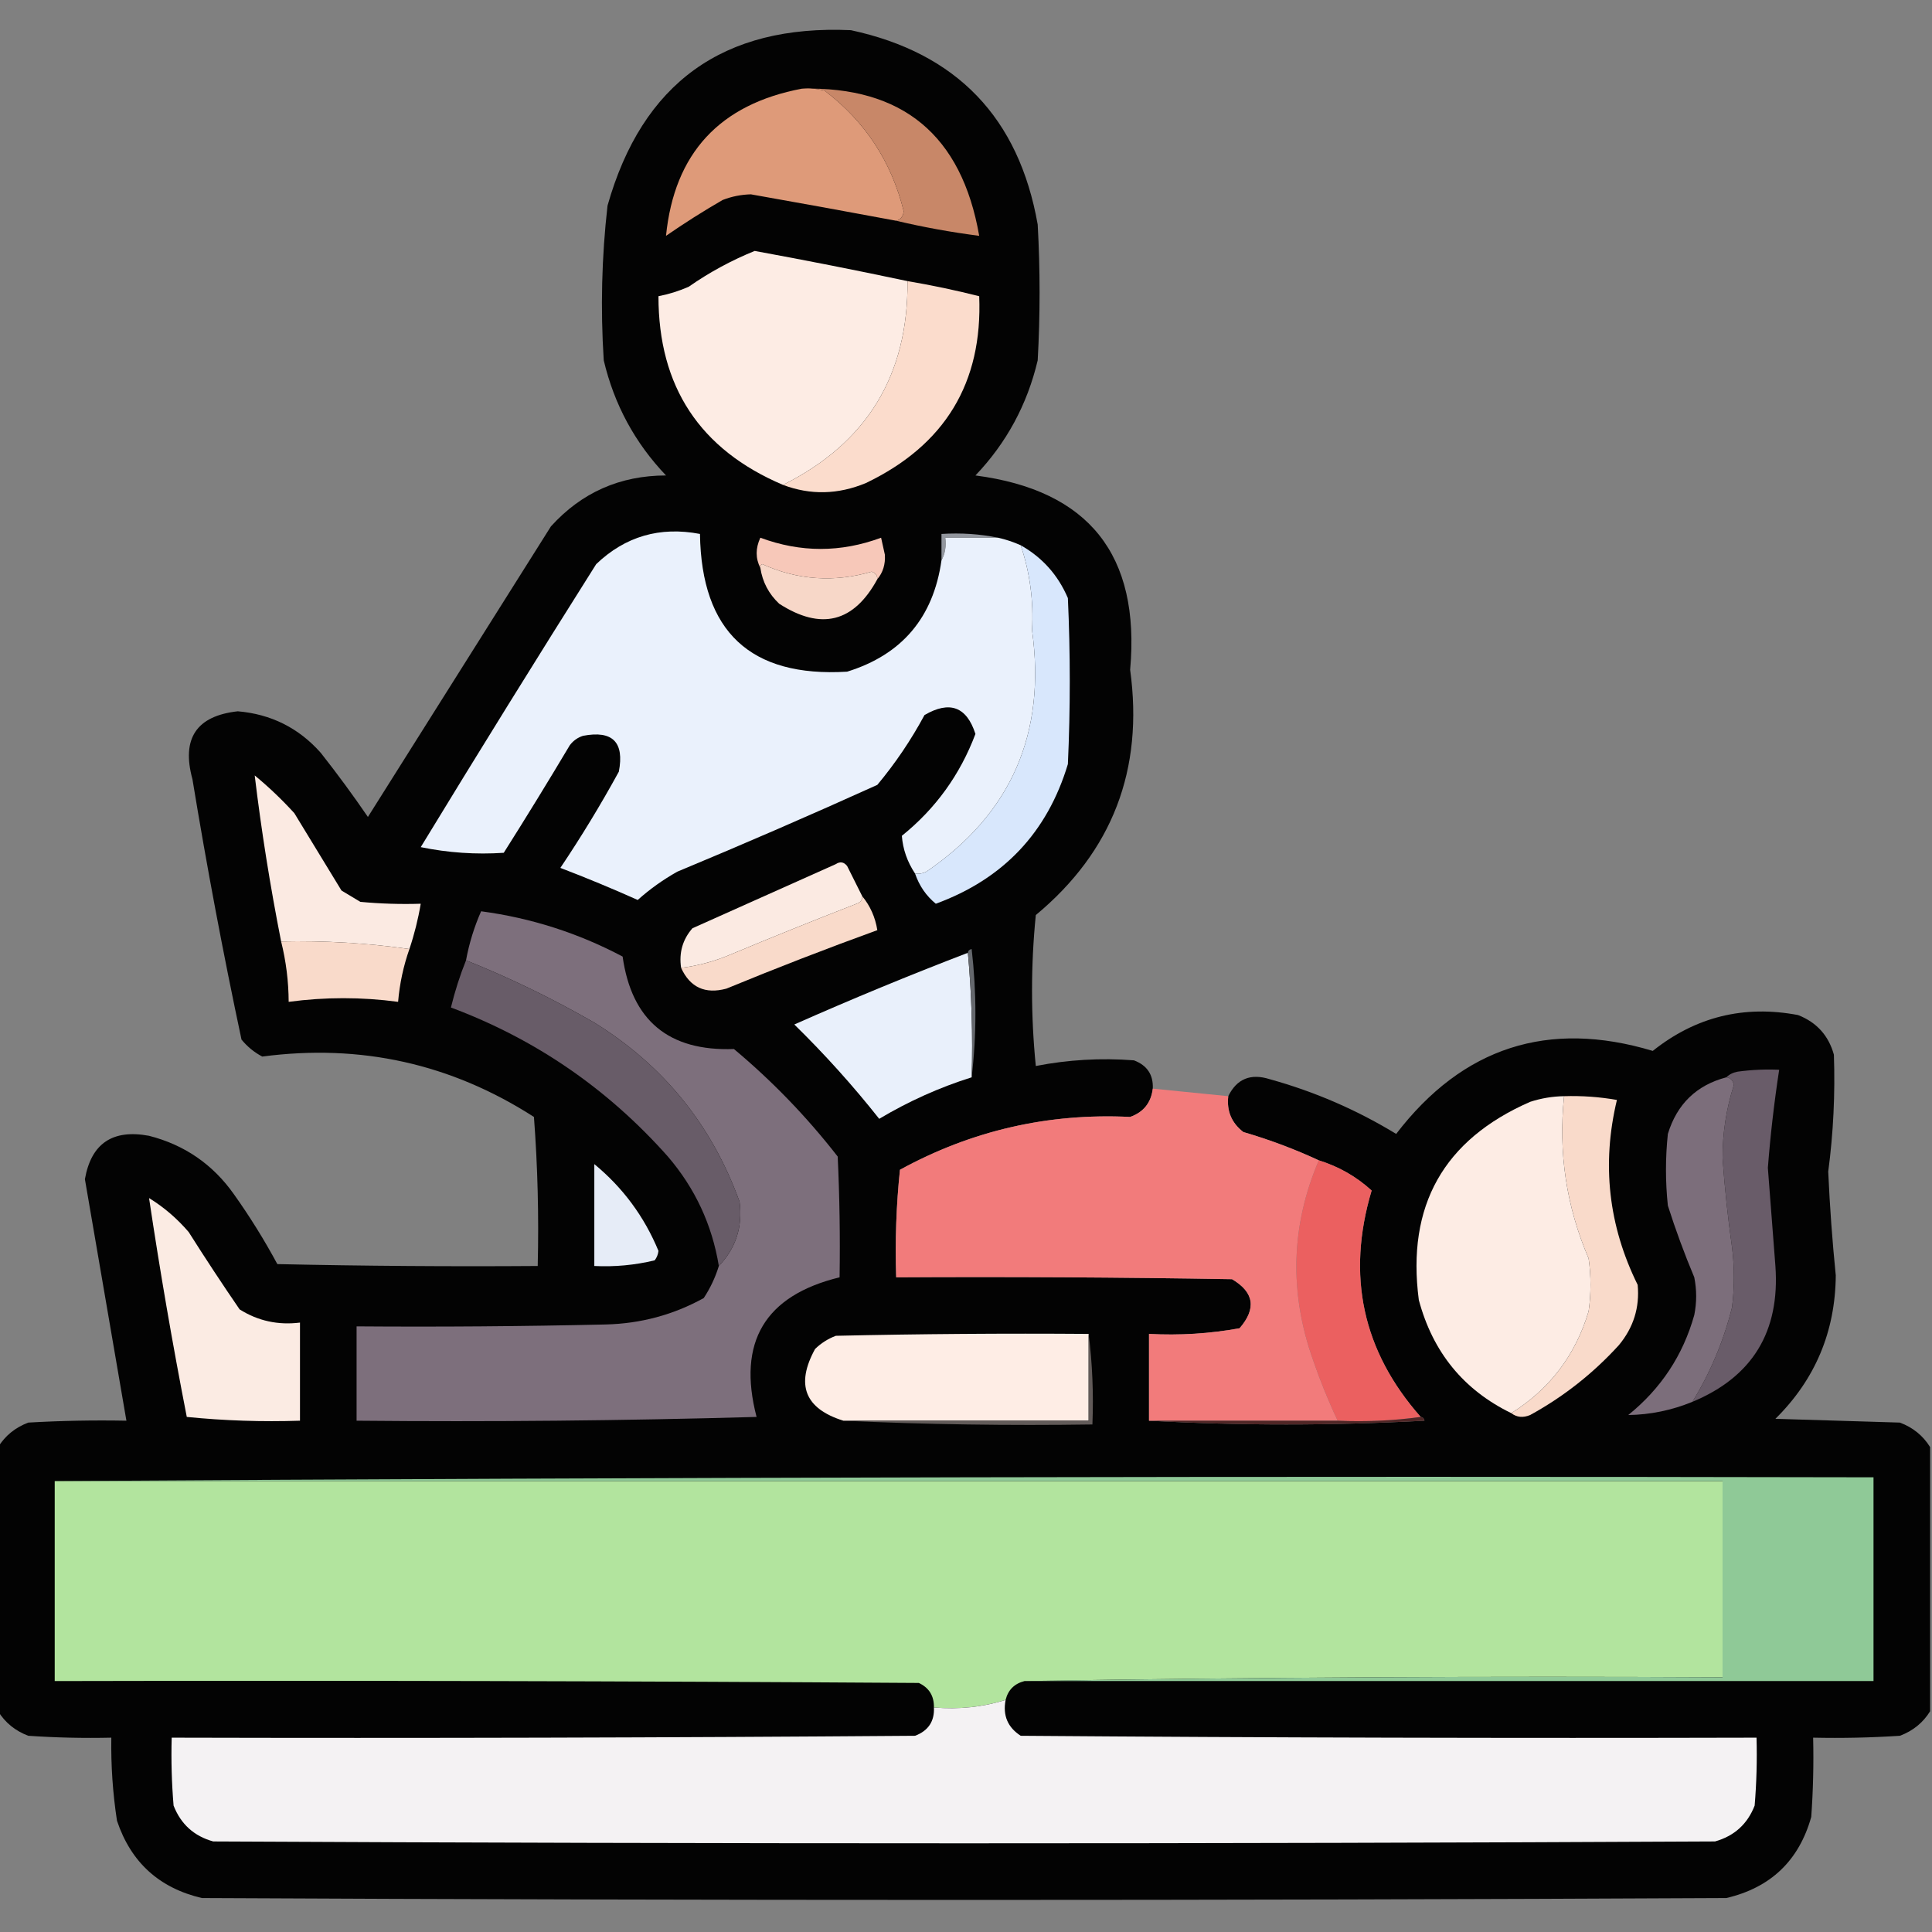
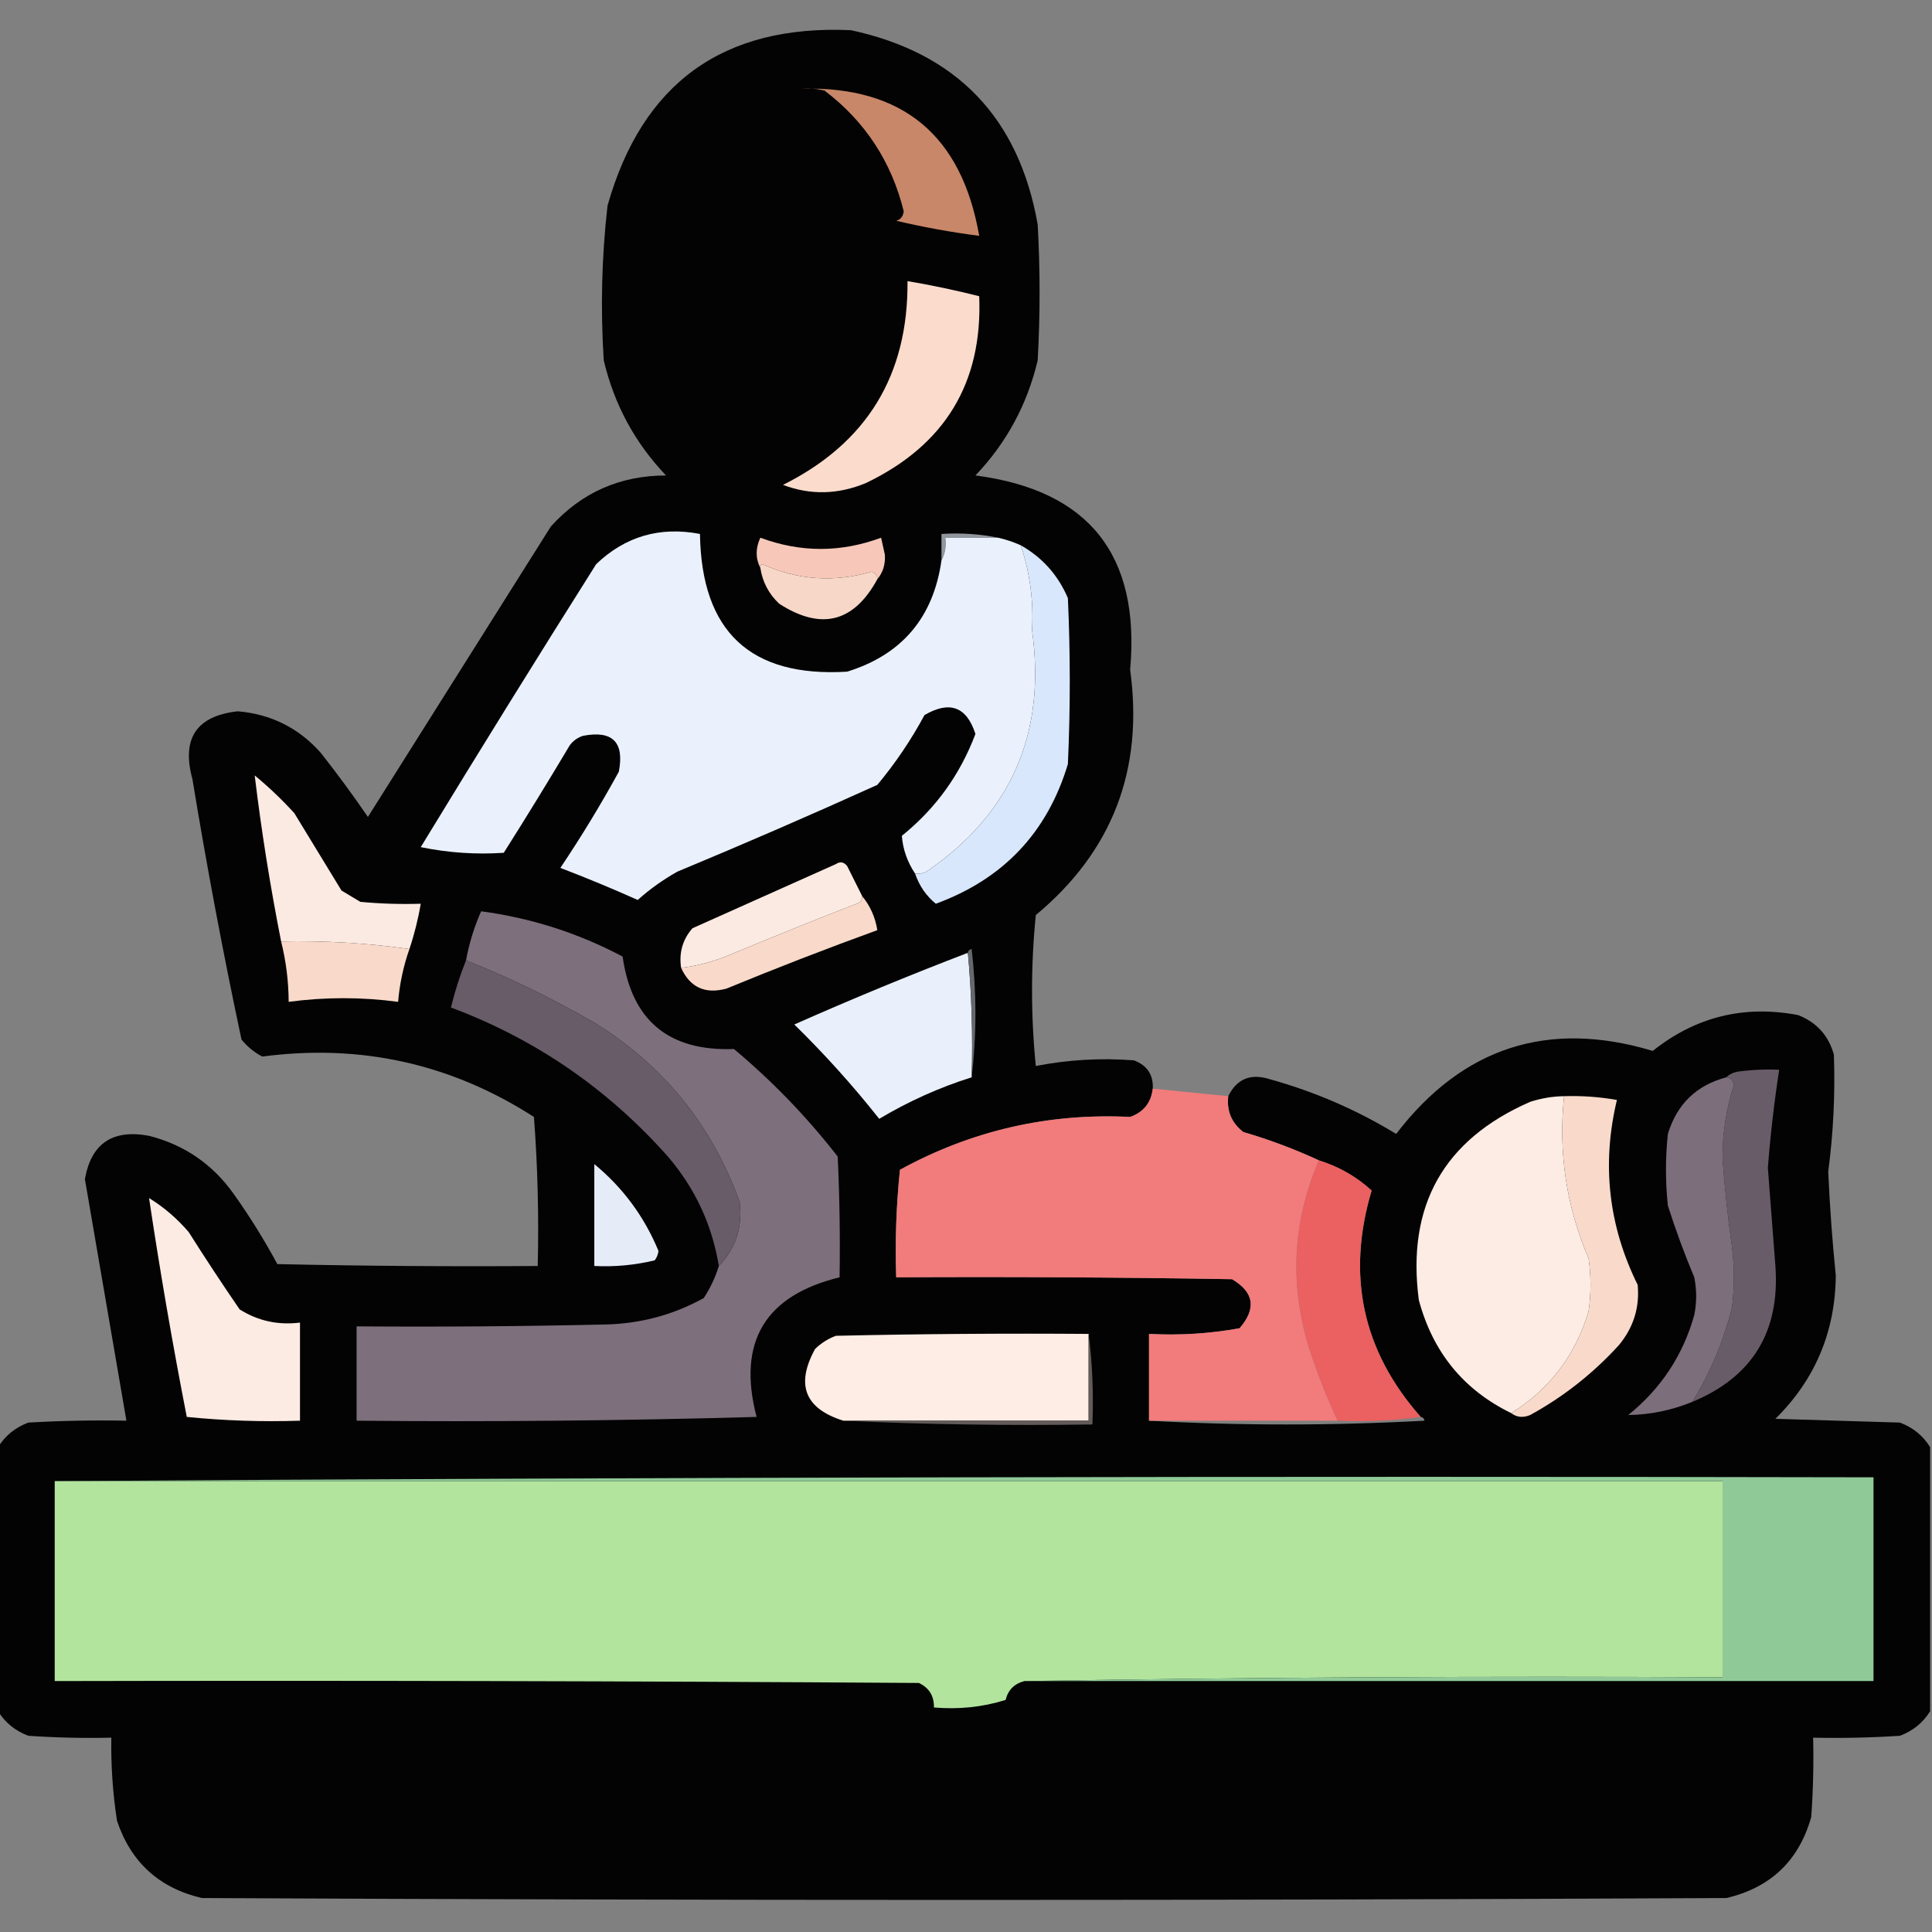
<svg xmlns="http://www.w3.org/2000/svg" width="512px" height="512px" style="shape-rendering:geometricPrecision; text-rendering:geometricPrecision; image-rendering:optimizeQuality; fill-rule:evenodd; clip-rule:evenodd">
  <rect width="100%" height="100%" fill="#808080" stroke="none" />
  <g>
    <path style="opacity:0.982" fill="#020202" d="M 305.5,288.5 C 305.046,292.244 303.046,294.744 299.5,296C 277.821,294.935 257.487,299.602 238.5,310C 237.515,319.417 237.182,328.917 237.5,338.5C 267.169,338.333 296.835,338.5 326.5,339C 332.353,342.451 333.019,346.785 328.5,352C 320.611,353.435 312.611,353.935 304.5,353.5C 304.5,361.167 304.5,368.833 304.5,376.5C 328.67,377.829 353.003,377.829 377.5,376.5C 377.376,375.893 377.043,375.56 376.5,375.5C 361.093,358.05 356.76,338.05 363.5,315.5C 359.466,311.814 354.799,309.147 349.5,307.5C 343.115,304.534 336.448,302.034 329.5,300C 326.38,297.592 325.047,294.426 325.5,290.5C 327.772,285.893 331.438,284.393 336.5,286C 348.366,289.286 359.533,294.12 370,300.5C 387.621,277.515 410.288,270.182 438,278.5C 449.356,269.453 462.19,266.286 476.5,269C 481.428,270.927 484.594,274.427 486,279.5C 486.359,289.873 485.859,300.206 484.5,310.5C 484.909,319.685 485.576,328.852 486.5,338C 486.376,352.909 481.042,365.576 470.5,376C 481.5,376.333 492.5,376.667 503.5,377C 506.961,378.305 509.628,380.471 511.5,383.5C 511.5,406.833 511.5,430.167 511.5,453.5C 509.628,456.529 506.961,458.695 503.5,460C 495.841,460.5 488.174,460.666 480.5,460.5C 480.666,467.508 480.5,474.508 480,481.5C 476.75,493.083 469.25,500.25 457.5,503C 322.833,503.667 188.167,503.667 53.5,503C 42.18,500.346 34.68,493.512 31,482.5C 29.884,475.208 29.384,467.874 29.5,460.5C 22.159,460.666 14.826,460.5 7.5,460C 4.039,458.695 1.372,456.529 -0.5,453.5C -0.5,430.167 -0.5,406.833 -0.5,383.5C 1.372,380.471 4.039,378.305 7.5,377C 16.16,376.5 24.827,376.334 33.5,376.5C 29.835,355.18 26.169,333.846 22.5,312.5C 24.164,303.03 29.83,299.197 39.5,301C 48.901,303.401 56.401,308.567 62,316.5C 66.209,322.415 70.042,328.582 73.5,335C 96.498,335.5 119.498,335.667 142.5,335.5C 142.823,322.254 142.489,309.087 141.5,296C 119.543,281.891 95.543,276.558 69.5,280C 67.376,278.878 65.543,277.378 64,275.5C 59.132,252.632 54.799,229.632 51,206.5C 48.046,195.72 52.046,189.72 63,188.5C 71.826,189.246 79.159,192.913 85,199.5C 89.36,205.026 93.526,210.693 97.5,216.5C 113.667,190.833 129.833,165.167 146,139.5C 154.134,130.519 164.3,126.019 176.5,126C 168.268,117.373 162.768,107.206 160,95.5C 159.116,81.792 159.449,68.125 161,54.5C 170.2,21.97 191.7,6.47 225.5,8C 253.52,14.021 270.02,31.188 275,59.5C 275.667,71.5 275.667,83.5 275,95.5C 272.232,107.206 266.732,117.373 258.5,126C 288.564,129.914 302.231,147.081 299.5,177.5C 303.13,203.968 294.796,225.634 274.5,242.5C 273.167,255.833 273.167,269.167 274.5,282.5C 283.085,280.828 291.752,280.328 300.5,281C 304.007,282.33 305.673,284.83 305.5,288.5 Z" />
  </g>
  <g>
-     <path style="opacity:1" fill="#de9a79" d="M 212.5,23.5 C 214.527,23.338 216.527,23.505 218.5,24C 229.25,32.156 236.25,42.823 239.5,56C 239.316,57.376 238.649,58.209 237.5,58.5C 224.698,56.107 211.865,53.773 199,51.5C 196.409,51.565 193.909,52.065 191.5,53C 186.366,55.969 181.366,59.136 176.5,62.5C 178.701,40.627 190.701,27.627 212.5,23.5 Z" />
-   </g>
+     </g>
  <g>
    <path style="opacity:1" fill="#c88768" d="M 212.5,23.5 C 239.188,22.831 254.855,35.831 259.5,62.5C 251.974,61.526 244.641,60.193 237.5,58.5C 238.649,58.209 239.316,57.376 239.5,56C 236.25,42.823 229.25,32.156 218.5,24C 216.527,23.505 214.527,23.338 212.5,23.5 Z" />
  </g>
  <g>
-     <path style="opacity:1" fill="#fdece4" d="M 240.5,74.5 C 240.709,99.426 229.709,117.426 207.5,128.5C 185.487,119.149 174.487,102.483 174.5,78.5C 177.237,77.969 179.904,77.136 182.5,76C 187.994,72.17 193.828,69.004 200,66.5C 213.568,68.98 227.068,71.647 240.5,74.5 Z" />
-   </g>
+     </g>
  <g>
    <path style="opacity:1" fill="#fbdccc" d="M 240.5,74.5 C 246.885,75.577 253.219,76.91 259.5,78.5C 260.43,101.452 250.43,117.952 229.5,128C 222.106,131.082 214.772,131.248 207.5,128.5C 229.709,117.426 240.709,99.426 240.5,74.5 Z" />
  </g>
  <g>
    <path style="opacity:1" fill="#92969d" d="M 264.5,142.5 C 259.833,142.5 255.167,142.5 250.5,142.5C 250.795,144.735 250.461,146.735 249.5,148.5C 249.5,146.167 249.5,143.833 249.5,141.5C 254.695,141.179 259.695,141.513 264.5,142.5 Z" />
  </g>
  <g>
    <path style="opacity:1" fill="#eaf1fc" d="M 249.5,148.5 C 250.461,146.735 250.795,144.735 250.5,142.5C 255.167,142.5 259.833,142.5 264.5,142.5C 266.579,142.971 268.579,143.637 270.5,144.5C 272.94,151.754 273.94,159.254 273.5,167C 277.298,194.33 267.964,215.663 245.5,231C 244.552,231.483 243.552,231.649 242.5,231.5C 240.44,228.401 239.274,225.068 239,221.5C 247.938,214.303 254.438,205.303 258.5,194.5C 256.172,187.274 251.672,185.607 245,189.5C 241.452,196.099 237.286,202.265 232.5,208C 214.95,215.942 197.283,223.608 179.5,231C 175.711,233.127 172.211,235.627 169,238.5C 162.214,235.463 155.38,232.629 148.5,230C 154.043,221.75 159.21,213.25 164,204.5C 165.5,196.667 162.333,193.5 154.5,195C 153.069,195.465 151.903,196.299 151,197.5C 145.292,207.084 139.459,216.584 133.5,226C 126.11,226.495 118.777,225.995 111.5,224.5C 126.802,199.367 142.302,174.367 158,149.5C 165.707,142.136 174.873,139.469 185.5,141.5C 185.877,167.382 198.877,179.549 224.5,178C 239.017,173.497 247.35,163.663 249.5,148.5 Z" />
  </g>
  <g>
    <path style="opacity:1" fill="#f7c8b9" d="M 232.5,153.5 C 232.53,152.503 232.03,151.836 231,151.5C 221.054,154.405 211.388,153.738 202,149.5C 201.601,149.728 201.435,150.062 201.5,150.5C 200.2,147.976 200.2,145.309 201.5,142.5C 212.153,146.462 222.819,146.462 233.5,142.5C 233.833,144 234.167,145.5 234.5,147C 234.664,149.544 233.997,151.71 232.5,153.5 Z" />
  </g>
  <g>
    <path style="opacity:1" fill="#d8e7fc" d="M 270.5,144.5 C 276.227,147.729 280.393,152.396 283,158.5C 283.667,173.167 283.667,187.833 283,202.5C 277.544,220.625 265.877,232.958 248,239.5C 245.448,237.419 243.615,234.752 242.5,231.5C 243.552,231.649 244.552,231.483 245.5,231C 267.964,215.663 277.298,194.33 273.5,167C 273.94,159.254 272.94,151.754 270.5,144.5 Z" />
  </g>
  <g>
    <path style="opacity:1" fill="#f7d7c8" d="M 232.5,153.5 C 226.253,164.967 217.586,167.133 206.5,160C 203.735,157.404 202.068,154.237 201.5,150.5C 201.435,150.062 201.601,149.728 202,149.5C 211.388,153.738 221.054,154.405 231,151.5C 232.03,151.836 232.53,152.503 232.5,153.5 Z" />
  </g>
  <g>
    <path style="opacity:1" fill="#fbeae2" d="M 108.5,251.5 C 97.236,249.916 85.903,249.249 74.5,249.5C 71.584,234.733 69.251,220.067 67.5,205.5C 71.209,208.55 74.709,211.884 78,215.5C 82.167,222.333 86.333,229.167 90.5,236C 92.167,237 93.833,238 95.5,239C 100.823,239.499 106.156,239.666 111.5,239.5C 110.809,243.596 109.809,247.596 108.5,251.5 Z" />
  </g>
  <g>
    <path style="opacity:1" fill="#fbeae2" d="M 228.5,237.5 C 228.53,238.497 228.03,239.164 227,239.5C 215.777,243.862 204.61,248.362 193.5,253C 189.294,254.777 184.961,255.944 180.5,256.5C 179.9,252.484 180.9,248.984 183.5,246C 196.167,240.333 208.833,234.667 221.5,229C 222.635,228.251 223.635,228.417 224.5,229.5C 225.86,232.22 227.193,234.886 228.5,237.5 Z" />
  </g>
  <g>
    <path style="opacity:1" fill="#f9daca" d="M 228.5,237.5 C 230.625,240.088 231.958,243.088 232.5,246.5C 219.087,251.37 205.754,256.536 192.5,262C 186.877,263.514 182.877,261.681 180.5,256.5C 184.961,255.944 189.294,254.777 193.5,253C 204.61,248.362 215.777,243.862 227,239.5C 228.03,239.164 228.53,238.497 228.5,237.5 Z" />
  </g>
  <g>
    <path style="opacity:1" fill="#7d6f7c" d="M 190.5,335.5 C 195.011,330.799 196.844,325.133 196,318.5C 188.664,298.168 175.83,282.335 157.5,271C 146.377,264.602 135.043,259.102 123.5,254.5C 124.334,249.986 125.667,245.653 127.5,241.5C 140.722,243.264 153.222,247.264 165,253.5C 167.402,270.468 177.235,278.635 194.5,278C 204.703,286.536 213.87,296.036 222,306.5C 222.5,317.161 222.667,327.828 222.5,338.5C 202.673,343.34 195.34,355.673 200.5,375.5C 165.173,376.5 129.84,376.833 94.5,376.5C 94.5,368.167 94.5,359.833 94.5,351.5C 116.503,351.667 138.503,351.5 160.5,351C 169.8,350.774 178.467,348.441 186.5,344C 188.249,341.337 189.582,338.503 190.5,335.5 Z" />
  </g>
  <g>
    <path style="opacity:1" fill="#f9daca" d="M 74.5,249.5 C 85.903,249.249 97.236,249.916 108.5,251.5C 106.909,256.024 105.909,260.691 105.5,265.5C 95.83,264.203 86.163,264.203 76.5,265.5C 76.476,260.077 75.81,254.743 74.5,249.5 Z" />
  </g>
  <g>
    <path style="opacity:1" fill="#e9f0fb" d="M 256.5,252.5 C 257.495,263.321 257.828,274.321 257.5,285.5C 248.974,288.176 240.807,291.843 233,296.5C 226.055,287.719 218.555,279.386 210.5,271.5C 225.662,264.779 240.995,258.445 256.5,252.5 Z" />
  </g>
  <g>
    <path style="opacity:1" fill="#65686d" d="M 256.5,252.5 C 256.56,251.957 256.893,251.624 257.5,251.5C 258.824,262.993 258.824,274.326 257.5,285.5C 257.828,274.321 257.495,263.321 256.5,252.5 Z" />
  </g>
  <g>
    <path style="opacity:1" fill="#685c68" d="M 123.5,254.5 C 135.043,259.102 146.377,264.602 157.5,271C 175.83,282.335 188.664,298.168 196,318.5C 196.844,325.133 195.011,330.799 190.5,335.5C 188.71,324.586 184.21,314.919 177,306.5C 161.048,288.531 141.882,275.364 119.5,267C 120.57,262.627 121.903,258.461 123.5,254.5 Z" />
  </g>
  <g>
    <path style="opacity:1" fill="#695c69" d="M 448.5,371.5 C 453.247,363.777 456.747,355.443 459,346.5C 459.667,341.167 459.667,335.833 459,330.5C 457.893,322.692 457.06,314.859 456.5,307C 456.472,300.336 457.472,293.836 459.5,287.5C 459.253,286.287 458.586,285.62 457.5,285.5C 458.263,284.732 459.263,284.232 460.5,284C 464.152,283.501 467.818,283.335 471.5,283.5C 470.176,292.128 469.176,300.795 468.5,309.5C 469.167,318.167 469.833,326.833 470.5,335.5C 471.745,352.889 464.412,364.889 448.5,371.5 Z" />
  </g>
  <g>
    <path style="opacity:1" fill="#7c6e7b" d="M 457.5,285.5 C 458.586,285.62 459.253,286.287 459.5,287.5C 457.472,293.836 456.472,300.336 456.5,307C 457.06,314.859 457.893,322.692 459,330.5C 459.667,335.833 459.667,341.167 459,346.5C 456.747,355.443 453.247,363.777 448.5,371.5C 443.013,373.746 437.346,374.913 431.5,375C 440.175,368.001 446.008,359.168 449,348.5C 449.667,345.167 449.667,341.833 449,338.5C 446.388,332.275 444.055,325.942 442,319.5C 441.333,313.167 441.333,306.833 442,300.5C 444.423,292.576 449.59,287.576 457.5,285.5 Z" />
  </g>
  <g>
    <path style="opacity:0.999" fill="#f27b7b" d="M 305.5,288.5 C 312.167,289.167 318.833,289.833 325.5,290.5C 325.047,294.426 326.38,297.592 329.5,300C 336.448,302.034 343.115,304.534 349.5,307.5C 342.103,324.823 341.603,342.489 348,360.5C 349.881,365.983 352.048,371.316 354.5,376.5C 337.833,376.5 321.167,376.5 304.5,376.5C 304.5,368.833 304.5,361.167 304.5,353.5C 312.611,353.935 320.611,353.435 328.5,352C 333.019,346.785 332.353,342.451 326.5,339C 296.835,338.5 267.169,338.333 237.5,338.5C 237.182,328.917 237.515,319.417 238.5,310C 257.487,299.602 277.821,294.935 299.5,296C 303.046,294.744 305.046,292.244 305.5,288.5 Z" />
  </g>
  <g>
    <path style="opacity:1" fill="#f9daca" d="M 414.5,290.5 C 419.214,290.353 423.881,290.686 428.5,291.5C 424.424,308.507 426.257,324.841 434,340.5C 434.56,346.49 432.893,351.823 429,356.5C 422.165,363.993 414.332,370.159 405.5,375C 403.613,375.78 401.946,375.613 400.5,374.5C 410.703,368.109 417.537,359.109 421,347.5C 421.667,342.833 421.667,338.167 421,333.5C 415.103,319.744 412.937,305.411 414.5,290.5 Z" />
  </g>
  <g>
    <path style="opacity:1" fill="#fdece4" d="M 414.5,290.5 C 412.937,305.411 415.103,319.744 421,333.5C 421.667,338.167 421.667,342.833 421,347.5C 417.537,359.109 410.703,368.109 400.5,374.5C 387.871,368.351 379.704,358.351 376,344.5C 372.732,319.528 382.565,302.028 405.5,292C 408.432,291.047 411.432,290.547 414.5,290.5 Z" />
  </g>
  <g>
    <path style="opacity:1" fill="#eb6060" d="M 349.5,307.5 C 354.799,309.147 359.466,311.814 363.5,315.5C 356.76,338.05 361.093,358.05 376.5,375.5C 369.352,376.492 362.019,376.825 354.5,376.5C 352.048,371.316 349.881,365.983 348,360.5C 341.603,342.489 342.103,324.823 349.5,307.5 Z" />
  </g>
  <g>
    <path style="opacity:1" fill="#e6ecf7" d="M 157.5,308.5 C 165.073,314.742 170.739,322.409 174.5,331.5C 174.392,332.442 174.059,333.275 173.5,334C 168.246,335.271 162.913,335.771 157.5,335.5C 157.5,326.5 157.5,317.5 157.5,308.5 Z" />
  </g>
  <g>
    <path style="opacity:1" fill="#fbebe3" d="M 39.5,317.5 C 43.402,319.893 46.902,322.893 50,326.5C 54.376,333.419 58.876,340.252 63.5,347C 68.355,350.059 73.689,351.226 79.5,350.5C 79.5,359.167 79.5,367.833 79.5,376.5C 69.478,376.832 59.478,376.499 49.5,375.5C 45.735,356.244 42.402,336.911 39.5,317.5 Z" />
  </g>
  <g>
    <path style="opacity:1" fill="#feede5" d="M 288.5,353.5 C 288.5,361.167 288.5,368.833 288.5,376.5C 266.833,376.5 245.167,376.5 223.5,376.5C 213.298,373.313 210.798,366.98 216,357.5C 217.579,355.959 219.413,354.792 221.5,354C 243.831,353.5 266.164,353.333 288.5,353.5 Z" />
  </g>
  <g>
    <path style="opacity:1" fill="#625b59" d="M 288.5,353.5 C 289.492,361.316 289.826,369.316 289.5,377.5C 267.327,377.831 245.327,377.497 223.5,376.5C 245.167,376.5 266.833,376.5 288.5,376.5C 288.5,368.833 288.5,361.167 288.5,353.5 Z" />
  </g>
  <g>
-     <path style="opacity:1" fill="#502626" d="M 376.5,375.5 C 377.043,375.56 377.376,375.893 377.5,376.5C 353.003,377.829 328.67,377.829 304.5,376.5C 321.167,376.5 337.833,376.5 354.5,376.5C 362.019,376.825 369.352,376.492 376.5,375.5 Z" />
-   </g>
+     </g>
  <g>
    <path style="opacity:1" fill="#b2e49e" d="M 14.5,392.5 C 161.833,392.5 309.167,392.5 456.5,392.5C 456.5,409.833 456.5,427.167 456.5,444.5C 394.664,444.168 332.998,444.501 271.5,445.5C 268.811,446.189 267.144,447.856 266.5,450.5C 260.455,452.393 254.121,453.06 247.5,452.5C 247.556,449.439 246.222,447.272 243.5,446C 167.167,445.5 90.834,445.333 14.5,445.5C 14.5,427.833 14.5,410.167 14.5,392.5 Z" />
  </g>
  <g>
    <path style="opacity:1" fill="#8fc997" d="M 14.5,392.5 C 174.999,391.5 335.666,391.167 496.5,391.5C 496.5,409.5 496.5,427.5 496.5,445.5C 421.5,445.5 346.5,445.5 271.5,445.5C 332.998,444.501 394.664,444.168 456.5,444.5C 456.5,427.167 456.5,409.833 456.5,392.5C 309.167,392.5 161.833,392.5 14.5,392.5 Z" />
  </g>
  <g>
-     <path style="opacity:1" fill="#f4f2f3" d="M 266.5,450.5 C 265.705,454.594 267.038,457.761 270.5,460C 335.499,460.5 400.499,460.667 465.5,460.5C 465.666,466.509 465.499,472.509 465,478.5C 463.098,483.4 459.598,486.567 454.5,488C 321.833,488.667 189.167,488.667 56.5,488C 51.427,486.594 47.927,483.428 46,478.5C 45.501,472.509 45.334,466.509 45.5,460.5C 111.168,460.667 176.834,460.5 242.5,460C 246.007,458.67 247.673,456.17 247.5,452.5C 254.121,453.06 260.455,452.393 266.5,450.5 Z" />
-   </g>
+     </g>
</svg>